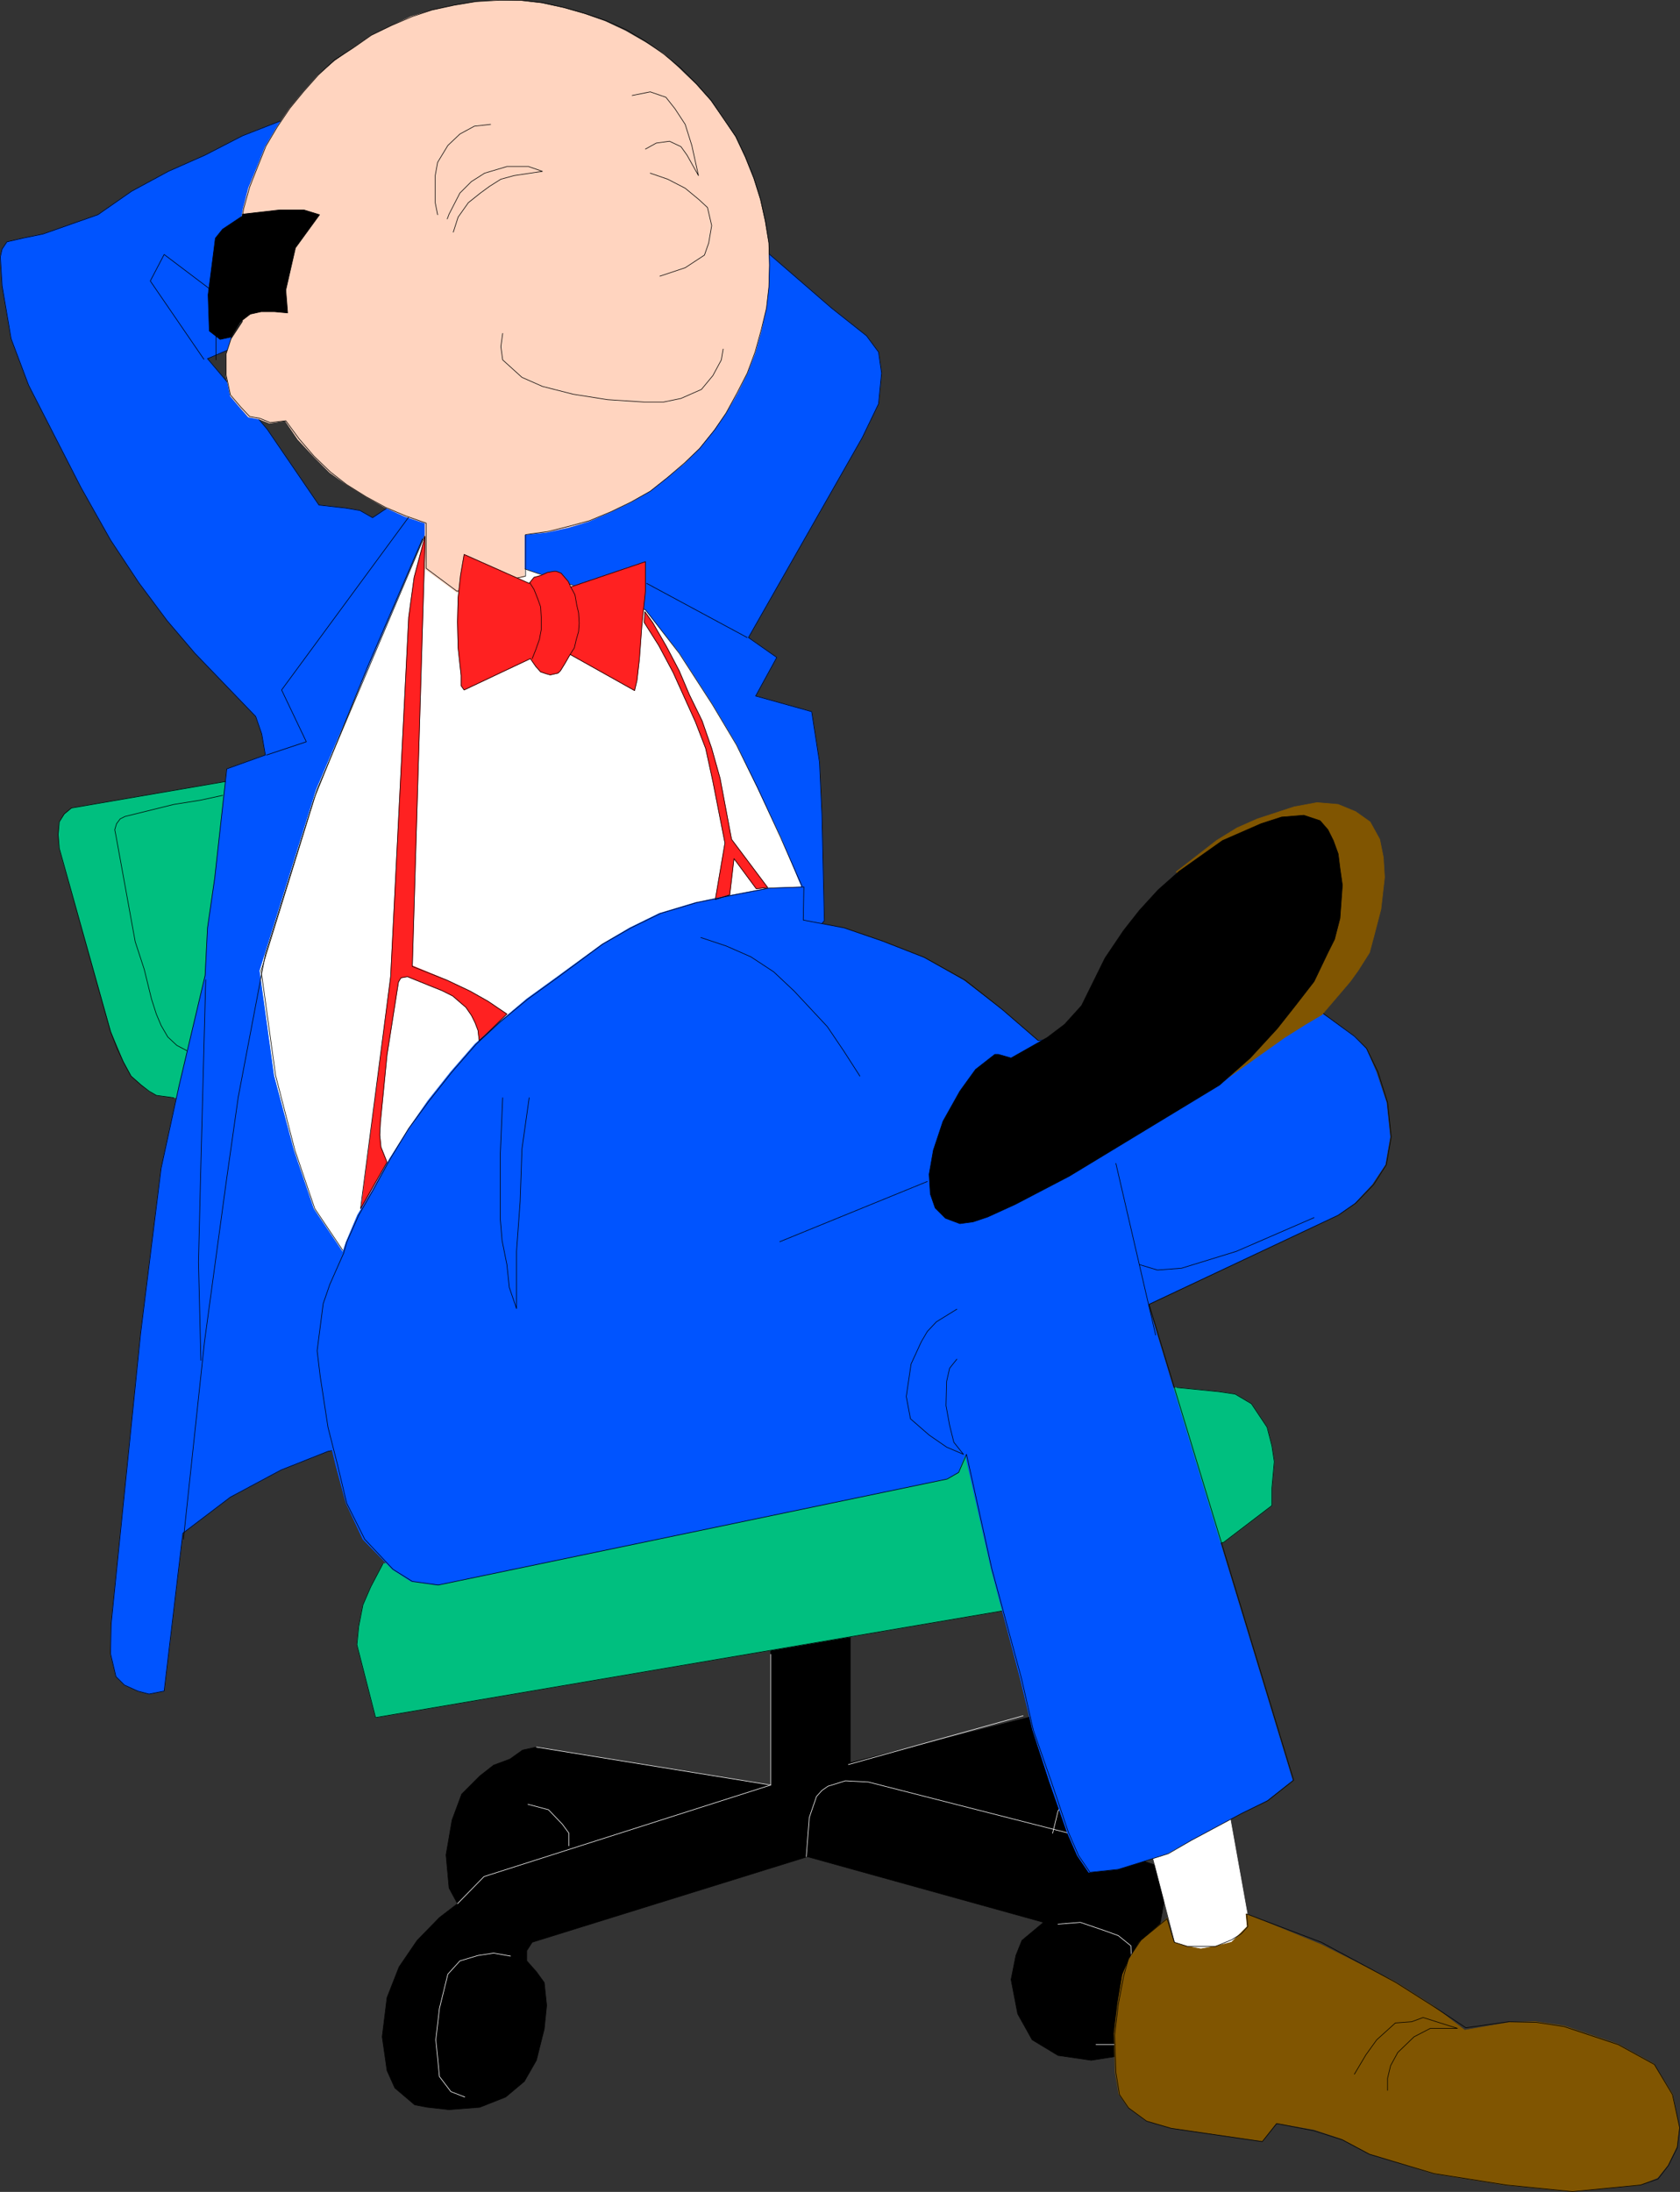
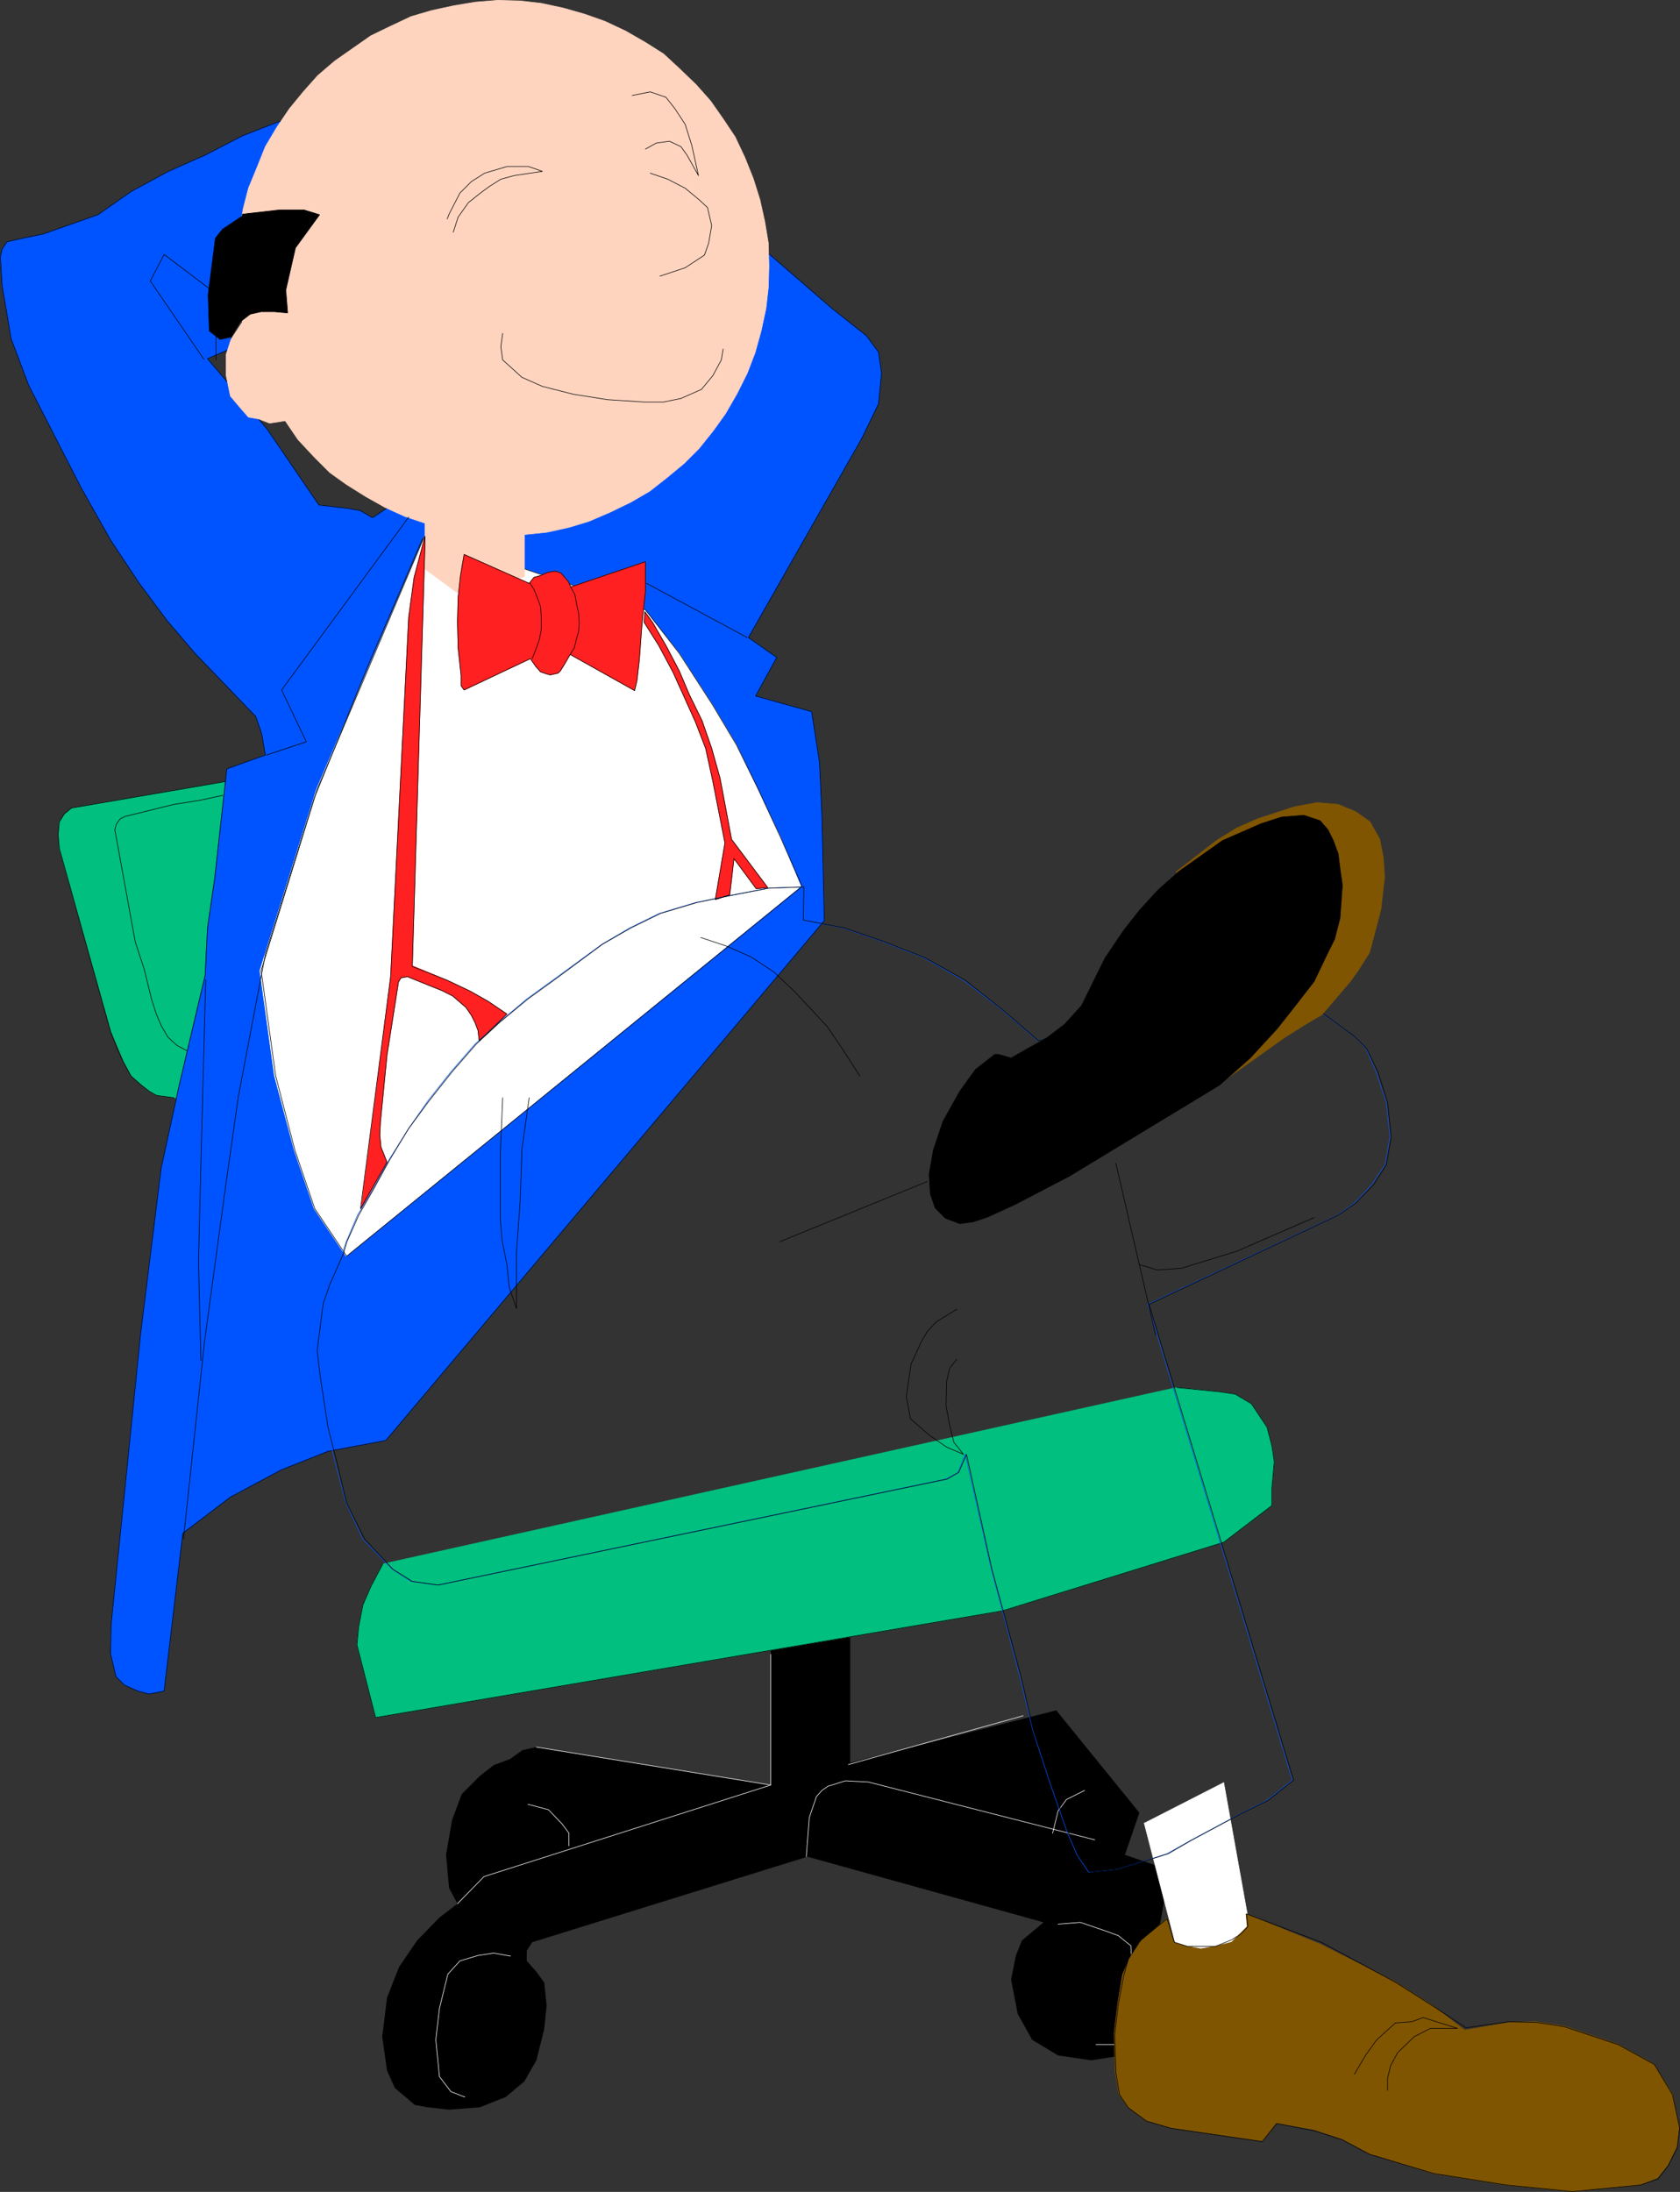
<svg xmlns="http://www.w3.org/2000/svg" xmlns:ns1="http://sodipodi.sourceforge.net/DTD/sodipodi-0.dtd" xmlns:ns2="http://www.inkscape.org/namespaces/inkscape" version="1.0" width="119.244mm" height="155.583mm" id="svg68" ns1:docname="Businessman - Happy 01.wmf">
  <rect width="100%" height="100%" fill="#333333" stroke="none" />
  <ns1:namedview id="namedview68" pagecolor="#ffffff" bordercolor="#000000" borderopacity="0.25" ns2:showpageshadow="2" ns2:pageopacity="0.0" ns2:pagecheckerboard="0" ns2:deskcolor="#d1d1d1" ns2:document-units="mm" />
  <defs id="defs1">
    <pattern id="WMFhbasepattern" patternUnits="userSpaceOnUse" width="6" height="6" x="0" y="0" />
  </defs>
  <path style="fill:#000000;fill-opacity:1;fill-rule:evenodd;stroke:none" d="m 206.76,427.328 v 51.548 l -62.86,-10.18 -3.717,0.808 -3.393,2.424 -4.363,1.616 -3.717,2.909 -4.848,4.848 -2.586,6.948 -1.616,9.372 0.485,5.333 0.323,3.555 2.262,4.201 -4.848,3.717 -5.979,6.14 -4.848,7.11 -3.232,8.241 -1.293,10.503 1.293,9.049 2.101,4.686 5.333,4.525 3.393,0.646 5.817,0.646 8.241,-0.646 6.949,-2.747 5.009,-4.201 3.232,-5.656 2.101,-8.403 0.646,-6.302 -0.646,-6.14 -2.101,-2.909 -2.586,-2.909 v -2.747 l 1.454,-2.262 73.849,-22.946 63.345,17.613 -5.817,4.848 -1.616,4.04 -1.293,6.464 1.778,9.211 3.878,6.948 6.949,4.201 8.888,1.293 12.443,-1.939 8.565,-49.124 -11.958,-4.04 3.878,-11.311 -22.3,-27.47 -55.265,14.058 V 423.934 Z" id="path1" />
-   <path style="fill:none;stroke:#000000;stroke-width:0.162px;stroke-linecap:round;stroke-linejoin:round;stroke-miterlimit:4;stroke-dasharray:none;stroke-opacity:1" d="m 206.76,427.328 v 51.548 l -62.86,-10.18 -3.717,0.808 -3.393,2.424 -4.363,1.616 -3.717,2.909 -4.848,4.848 -2.586,6.948 -1.616,9.372 0.485,5.333 0.323,3.555 2.262,4.201 -4.848,3.717 -5.979,6.14 -4.848,7.11 -3.232,8.241 -1.293,10.503 1.293,9.049 2.101,4.686 5.333,4.525 3.393,0.646 5.817,0.646 8.241,-0.646 6.949,-2.747 5.009,-4.201 3.232,-5.656 2.101,-8.403 0.646,-6.302 -0.646,-6.14 -2.101,-2.909 -2.586,-2.909 v -2.747 l 1.454,-2.262 73.849,-22.946 63.345,17.613 -5.817,4.848 -1.616,4.04 -1.293,6.464 1.778,9.211 3.878,6.948 6.949,4.201 8.888,1.293 12.443,-1.939 8.565,-49.124 -11.958,-4.04 3.878,-11.311 -22.3,-27.47 -55.265,14.058 V 423.934 l -21.33,3.393 v 0" id="path2" />
  <path style="fill:none;stroke:#ffffff;stroke-width:0.162px;stroke-linecap:round;stroke-linejoin:round;stroke-miterlimit:4;stroke-dasharray:none;stroke-opacity:1" d="m 293.698,493.58 -60.759,-15.513 -6.141,-0.323 -4.686,1.454 -1.616,1.131 -1.454,1.616 -1.939,5.656 -0.808,10.503" id="path3" />
  <path style="fill:none;stroke:#ffffff;stroke-width:0.162px;stroke-linecap:round;stroke-linejoin:round;stroke-miterlimit:4;stroke-dasharray:none;stroke-opacity:1" d="m 122.731,510.709 7.11,-7.272 76.919,-24.562 v -35.065" id="path4" />
  <path style="fill:none;stroke:#ffffff;stroke-width:0.162px;stroke-linecap:round;stroke-linejoin:round;stroke-miterlimit:4;stroke-dasharray:none;stroke-opacity:1" d="m 141.637,484.046 5.494,1.454 3.717,3.878 1.778,2.424 v 3.393" id="path5" />
  <path style="fill:none;stroke:#ffffff;stroke-width:0.162px;stroke-linecap:round;stroke-linejoin:round;stroke-miterlimit:4;stroke-dasharray:none;stroke-opacity:1" d="m 124.67,562.579 -3.717,-1.454 -3.07,-4.04 -0.485,-5.009 -0.485,-4.848 0.97,-8.403 2.262,-9.211 3.232,-3.555 4.848,-1.454 4.201,-0.646 4.525,0.808" id="path6" />
  <path style="fill:none;stroke:#ffffff;stroke-width:0.162px;stroke-linecap:round;stroke-linejoin:round;stroke-miterlimit:4;stroke-dasharray:none;stroke-opacity:1" d="m 283.841,516.203 5.979,-0.485 6.625,2.262 3.555,1.293 3.393,2.747 0.646,23.592 -4.04,2.909 h -5.979" id="path7" />
  <path style="fill:none;stroke:#ffffff;stroke-width:0.162px;stroke-linecap:round;stroke-linejoin:round;stroke-miterlimit:4;stroke-dasharray:none;stroke-opacity:1" d="m 282.386,491.803 1.454,-5.979 2.262,-3.07 4.848,-2.424" id="path8" />
  <path style="fill:#00bf7f;fill-opacity:1;fill-rule:evenodd;stroke:none" d="m 55.508,294.5 h -8.726 l -4.686,-0.646 -2.101,-1.131 -1.939,-1.616 -2.747,-2.424 -2.101,-3.878 -1.454,-3.555 -1.939,-4.525 -13.897,-49.124 -0.162,-3.717 0.162,-3.393 1.454,-2.101 1.939,-1.616 41.368,-7.11 -5.009,84.835 v 0 z" id="path9" />
  <path style="fill:none;stroke:#00bf7f;stroke-width:0.162px;stroke-linecap:round;stroke-linejoin:round;stroke-miterlimit:4;stroke-dasharray:none;stroke-opacity:1" d="m 55.508,294.5 h -8.726 l -4.686,-0.646 -2.101,-1.131 -1.939,-1.616 -2.747,-2.424 -2.101,-3.878 -1.454,-3.555 -1.939,-4.525 -13.897,-49.124 -0.162,-3.717 0.162,-3.393 1.454,-2.101 1.939,-1.616 41.368,-7.11 -5.009,84.835 v 0" id="path10" />
  <path style="fill:none;stroke:#000000;stroke-width:0.162px;stroke-linecap:round;stroke-linejoin:round;stroke-miterlimit:4;stroke-dasharray:none;stroke-opacity:1" d="m 50.175,281.896 -2.747,-1.454 -2.424,-2.262 -1.778,-3.07 -1.293,-3.07 -1.293,-4.04 -1.939,-7.918 -2.424,-7.433 -5.171,-28.44 -0.323,-1.616 0.485,-1.616 0.97,-1.293 1.293,-0.646 13.089,-3.232 7.11,-1.131 5.979,-1.293" id="path11" />
  <path style="fill:#0054ff;fill-opacity:1;fill-rule:evenodd;stroke:none" d="m 103.501,386.445 -15.513,2.909 -12.604,5.009 -13.574,7.272 -12.766,9.695 -5.009,42.337 -4.04,0.808 -3.07,-0.808 -3.555,-1.616 -2.262,-2.262 -1.454,-6.14 0.162,-7.918 7.918,-78.049 5.494,-44.276 4.848,-22.3 6.949,-29.41 0.646,-12.766 1.939,-13.412 3.232,-29.248 10.342,-3.717 -0.97,-5.656 -1.616,-4.686 L 52.276,175.246 44.842,166.52 37.248,156.339 29.653,144.866 21.734,130.808 7.676,103.338 2.989,90.895 0.566,76.675 0.081,68.919 0.566,66.818 1.858,64.879 6.06,63.909 l 5.494,-1.131 8.726,-3.07 5.979,-2.101 9.049,-6.302 9.857,-5.333 9.857,-4.363 10.019,-5.171 10.342,-4.04 -14.059,61.405 -5.656,2.424 15.998,18.906 13.897,20.36 7.11,0.808 3.878,0.646 3.393,1.939 106.168,-70.939 16.967,14.705 9.372,7.433 3.232,4.363 0.808,5.656 -0.808,8.241 -4.363,9.049 -30.541,53.648 7.595,5.333 -5.656,10.342 15.028,4.201 2.101,13.574 0.646,14.058 0.646,28.44 z" id="path12" />
  <path style="fill:none;stroke:#0054ff;stroke-width:0.162px;stroke-linecap:round;stroke-linejoin:round;stroke-miterlimit:4;stroke-dasharray:none;stroke-opacity:1" d="m 103.501,386.445 -15.513,2.909 -12.604,5.009 -13.574,7.272 -12.766,9.695 -5.009,42.337 -4.04,0.808 -3.07,-0.808 -3.555,-1.616 -2.262,-2.262 -1.454,-6.14 0.162,-7.918 7.918,-78.049 5.494,-44.276 4.848,-22.3 6.949,-29.41 0.646,-12.766 1.939,-13.412 3.232,-29.248 10.342,-3.717 -0.97,-5.656 -1.616,-4.686 L 52.276,175.246 44.842,166.52 37.248,156.339 29.653,144.866 21.734,130.808 7.676,103.338 2.989,90.895 0.566,76.675 0.081,68.919 0.566,66.818 1.858,64.879 6.06,63.909 l 5.494,-1.131 8.726,-3.07 5.979,-2.101 9.049,-6.302 9.857,-5.333 9.857,-4.363 10.019,-5.171 10.342,-4.04 -14.059,61.405 -5.656,2.424 15.998,18.906 13.897,20.36 7.11,0.808 3.878,0.646 3.393,1.939 106.168,-70.939 16.967,14.705 9.372,7.433 3.232,4.363 0.808,5.656 -0.808,8.241 -4.363,9.049 -30.541,53.648 7.595,5.333 -5.656,10.342 15.028,4.201 2.101,13.574 0.646,14.058 0.646,28.44 -117.641,139.453 v 0" id="path13" />
  <path style="fill:none;stroke:#000000;stroke-width:0.162px;stroke-linecap:round;stroke-linejoin:round;stroke-miterlimit:4;stroke-dasharray:none;stroke-opacity:1" d="m 46.62,294.5 -4.686,-0.646 -1.939,-1.131 -2.101,-1.616 -2.747,-2.424 -2.101,-3.878 -1.616,-3.555 -1.778,-4.525 -13.736,-49.124 -0.323,-3.717 0.323,-3.393 1.293,-2.101 1.939,-1.616 41.368,-7.11" id="path14" />
  <path style="fill:none;stroke:#000000;stroke-width:0.162px;stroke-linecap:round;stroke-linejoin:round;stroke-miterlimit:4;stroke-dasharray:none;stroke-opacity:1" d="m 103.501,386.445 -15.513,2.909 -12.604,5.009 -13.574,7.272 -12.766,9.695 -5.009,42.337 -4.04,0.808 -3.07,-0.808 -3.555,-1.616 -2.262,-2.262 -1.454,-6.14 0.162,-7.918 7.918,-78.049 5.494,-44.276 4.848,-22.3 6.949,-29.41 0.646,-12.766 1.939,-13.412 3.232,-29.248 10.342,-3.717 -0.97,-5.656 -1.616,-4.686 L 52.276,175.246 44.842,166.52 37.248,156.339 29.653,144.866 21.734,130.808 7.676,103.338 2.989,90.895 0.566,76.675 0.081,68.919 0.566,66.818 1.858,64.879 6.06,63.909 l 5.494,-1.131 8.726,-3.07 5.979,-2.101 9.049,-6.302 9.857,-5.333 9.857,-4.363 10.019,-5.171 10.342,-4.04 -14.059,61.405 -5.656,2.424 15.998,18.906 13.897,20.36 7.11,0.808 3.878,0.646 3.393,1.939 106.168,-70.939 16.967,14.705 9.372,7.433 3.232,4.363 0.808,5.656 -0.808,8.241 -4.363,9.049 -30.541,53.648 7.595,5.333 -5.656,10.342 15.028,4.201 2.101,13.574 0.646,14.058 0.646,28.44 -117.641,139.453" id="path15" />
  <path style="fill:#00bf7f;fill-opacity:1;fill-rule:evenodd;stroke:none" d="m 102.693,419.571 -3.232,6.14 -2.101,4.848 -1.131,5.817 -0.485,4.848 5.009,19.553 168.058,-28.602 59.467,-18.421 12.928,-9.857 v -4.686 l 0.646,-7.11 -0.646,-4.201 -1.293,-5.009 -4.201,-6.302 -4.363,-2.585 -4.363,-0.646 -11.312,-1.131 -212.981,47.346 z" id="path16" />
  <path style="fill:none;stroke:#00bf7f;stroke-width:0.162px;stroke-linecap:round;stroke-linejoin:round;stroke-miterlimit:4;stroke-dasharray:none;stroke-opacity:1" d="m 102.693,419.571 -3.232,6.14 -2.101,4.848 -1.131,5.817 -0.485,4.848 5.009,19.553 168.058,-28.602 59.467,-18.421 12.928,-9.857 v -4.686 l 0.646,-7.11 -0.646,-4.201 -1.293,-5.009 -4.201,-6.302 -4.363,-2.585 -4.363,-0.646 -11.312,-1.131 -212.981,47.346 v 0" id="path17" />
  <path style="fill:none;stroke:#000000;stroke-width:0.162px;stroke-linecap:round;stroke-linejoin:round;stroke-miterlimit:4;stroke-dasharray:none;stroke-opacity:1" d="m 102.693,419.571 -3.232,6.14 -2.101,4.848 -1.131,5.817 -0.485,4.848 5.009,19.553 168.058,-28.602 59.467,-18.421 12.928,-9.857 v -4.686 l 0.646,-7.11 -0.646,-4.201 -1.293,-5.009 -4.201,-6.302 -4.363,-2.585 -4.363,-0.646 -11.312,-1.131" id="path18" />
  <path style="fill:#ffffff;fill-opacity:1;fill-rule:evenodd;stroke:none" d="m 114.005,143.574 -29.087,68.191 -15.19,48.639 3.878,28.117 5.333,20.037 5.333,15.674 8.565,12.766 122.004,-99.217 -5.494,-13.25 -6.302,-13.25 -5.494,-11.473 -6.464,-10.827 -8.888,-13.735 -9.211,-11.635 z" id="path19" />
  <path style="fill:none;stroke:#ffffff;stroke-width:0.162px;stroke-linecap:round;stroke-linejoin:round;stroke-miterlimit:4;stroke-dasharray:none;stroke-opacity:1" d="m 114.005,143.574 -29.087,68.191 -15.19,48.639 3.878,28.117 5.333,20.037 5.333,15.674 8.565,12.766 122.004,-99.217 -5.494,-13.25 -6.302,-13.25 -5.494,-11.473 -6.464,-10.827 -8.888,-13.735 -9.211,-11.635 -58.982,-20.037 v 0" id="path20" />
  <path style="fill:none;stroke:#000000;stroke-width:0.162px;stroke-linecap:round;stroke-linejoin:round;stroke-miterlimit:4;stroke-dasharray:none;stroke-opacity:1" d="m 114.005,143.574 -28.925,68.191 -15.028,48.639 3.878,28.117 5.171,20.037 5.333,15.674 8.565,12.766 122.165,-99.217 -5.817,-13.25 -6.141,-13.25 -5.656,-11.473 -6.464,-10.827 -8.888,-13.735 -9.049,-11.635 -59.144,-20.037" id="path21" />
  <path style="fill:#ffd4bf;fill-opacity:1;fill-rule:evenodd;stroke:none" d="m 140.668,154.724 v -11.311 l 6.141,-0.646 5.817,-1.293 5.333,-1.616 5.656,-2.424 5.656,-2.747 5.009,-2.909 4.525,-3.555 4.686,-3.878 4.04,-4.04 3.878,-4.848 3.232,-4.525 3.07,-5.333 2.747,-5.494 2.101,-5.494 1.616,-5.817 1.293,-5.979 0.646,-5.656 0.162,-5.817 -0.162,-6.14 -0.97,-5.817 -1.293,-5.817 -1.778,-5.656 -2.262,-5.656 -2.586,-5.494 -3.232,-4.848 -3.393,-4.848 -3.878,-4.363 -4.363,-4.201 -4.363,-4.04 -4.848,-3.07 -5.333,-3.07 -5.494,-2.585 -5.494,-1.939 -5.656,-1.616 -5.979,-1.293 -5.656,-0.646 -5.979,-0.162 -5.979,0.485 -5.817,0.97 -5.979,1.293 -5.494,1.616 -5.494,2.585 -5.333,2.585 -4.848,3.393 -4.848,3.393 -4.525,3.878 -3.878,4.363 -3.717,4.525 -3.393,5.009 -3.07,5.171 -2.262,5.656 -2.262,5.494 -1.454,5.656 -0.97,5.979 -0.485,5.979 -0.162,5.817 0.323,5.979 1.131,6.464 -3.07,4.686 -1.293,4.04 v 5.656 l 1.131,5.494 2.586,3.07 2.262,2.585 2.747,0.485 2.909,1.131 4.201,-0.646 3.393,5.009 4.363,4.686 4.201,4.201 4.525,3.232 5.171,3.232 5.171,2.909 5.333,2.424 5.333,1.778 v 12.281 l 8.565,6.302 18.099,-4.201 z" id="path22" />
  <path style="fill:none;stroke:#ffd4bf;stroke-width:0.162px;stroke-linecap:round;stroke-linejoin:round;stroke-miterlimit:4;stroke-dasharray:none;stroke-opacity:1" d="m 140.668,154.724 v -11.311 l 6.141,-0.646 5.817,-1.293 5.333,-1.616 5.656,-2.424 5.656,-2.747 5.009,-2.909 4.525,-3.555 4.686,-3.878 4.04,-4.04 3.878,-4.848 3.232,-4.525 3.07,-5.333 2.747,-5.494 2.101,-5.494 1.616,-5.817 1.293,-5.979 0.646,-5.656 0.162,-5.817 -0.162,-6.14 -0.97,-5.817 -1.293,-5.817 -1.778,-5.656 -2.262,-5.656 -2.586,-5.494 -3.232,-4.848 -3.393,-4.848 -3.878,-4.363 -4.363,-4.201 -4.363,-4.04 -4.848,-3.07 -5.333,-3.07 -5.494,-2.585 -5.494,-1.939 -5.656,-1.616 -5.979,-1.293 -5.656,-0.646 -5.979,-0.162 -5.979,0.485 -5.817,0.97 -5.979,1.293 -5.494,1.616 -5.494,2.585 -5.333,2.585 -4.848,3.393 -4.848,3.393 -4.525,3.878 -3.878,4.363 -3.717,4.525 -3.393,5.009 -3.07,5.171 -2.262,5.656 -2.262,5.494 -1.454,5.656 -0.97,5.979 -0.485,5.979 -0.162,5.817 0.323,5.979 1.131,6.464 -3.07,4.686 -1.293,4.04 v 5.656 l 1.131,5.494 2.586,3.07 2.262,2.585 2.747,0.485 2.909,1.131 4.201,-0.646 3.393,5.009 4.363,4.686 4.201,4.201 4.525,3.232 5.171,3.232 5.171,2.909 5.333,2.424 5.333,1.778 v 12.281 l 8.565,6.302 18.099,-4.201 v 0" id="path23" />
-   <path style="fill:none;stroke:#000000;stroke-width:0.162px;stroke-linecap:round;stroke-linejoin:round;stroke-miterlimit:4;stroke-dasharray:none;stroke-opacity:1" d="m 140.991,154.562 v -11.15 l 5.979,-0.808 5.817,-1.454 5.333,-1.454 5.817,-2.424 5.333,-2.585 5.171,-2.909 4.686,-3.717 4.525,-3.878 4.04,-3.878 4.04,-5.009 3.07,-4.525 2.909,-5.333 2.747,-5.333 2.101,-5.656 1.616,-5.817 1.454,-5.979 0.646,-5.656 0.162,-5.979 -0.162,-5.817 -0.97,-5.979 -1.293,-5.817 -1.778,-5.656 -2.262,-5.656 -2.586,-5.494 -3.232,-4.686 -3.393,-5.009 -3.878,-4.363 -4.363,-4.363 -4.525,-3.717 -4.848,-3.393 -5.171,-3.07 -5.333,-2.424 -5.656,-1.939 -5.656,-1.616 -5.817,-1.293 -5.656,-0.646 h -6.141 l -5.979,0.323 -5.817,0.97 -5.979,1.293 -5.333,1.778 -5.656,2.424 -5.333,2.585 -4.848,3.393 -5.009,3.232 -4.363,4.04 -3.878,4.363 -3.717,4.525 -3.393,5.009 -3.07,5.171 -2.262,5.656 -2.101,5.333 -1.616,5.817 -0.97,5.979 -0.485,5.979 -0.162,5.979 0.162,5.817 1.131,6.464 -3.07,4.686 -1.293,4.04 v 5.656 l 1.131,5.332 2.747,3.232 2.424,2.585 2.747,0.485 2.747,1.131 4.201,-0.485 3.555,4.848 4.04,4.686 4.363,4.201 4.363,3.393 5.171,3.232 5.333,2.909 5.333,2.262 5.494,1.939 v 12.119 l 8.241,6.14 18.422,-4.04" id="path24" />
  <path style="fill:#ffffff;fill-opacity:1;fill-rule:evenodd;stroke:none" d="m 306.949,489.056 9.372,36.196 20.038,-1.939 -8.08,-45.084 -21.169,10.827 v 0 z" id="path25" />
  <path style="fill:none;stroke:#ffffff;stroke-width:0.162px;stroke-linecap:round;stroke-linejoin:round;stroke-miterlimit:4;stroke-dasharray:none;stroke-opacity:1" d="m 306.949,489.056 9.372,36.196 20.038,-1.939 -8.08,-45.084 -21.169,10.827 v 0" id="path26" />
  <path style="fill:none;stroke:#000000;stroke-width:0.162px;stroke-linecap:round;stroke-linejoin:round;stroke-miterlimit:4;stroke-dasharray:none;stroke-opacity:1" d="m 54.7,96.389 -14.382,-21.007 3.717,-7.11 13.897,10.503 v 17.775" id="path27" />
  <path style="fill:none;stroke:#000000;stroke-width:0.162px;stroke-linecap:round;stroke-linejoin:round;stroke-miterlimit:4;stroke-dasharray:none;stroke-opacity:1" d="m 71.506,202.554 10.665,-3.555 -6.625,-13.897 34.096,-46.377" id="path28" />
  <path style="fill:none;stroke:#000000;stroke-width:0.162px;stroke-linecap:round;stroke-linejoin:round;stroke-miterlimit:4;stroke-dasharray:none;stroke-opacity:1" d="m 55.184,262.828 -1.293,49.447 -0.646,26.339 0.646,26.339" id="path29" />
  <path style="fill:none;stroke:#000000;stroke-width:0.162px;stroke-linecap:round;stroke-linejoin:round;stroke-miterlimit:4;stroke-dasharray:none;stroke-opacity:1" d="m 113.358,144.543 -14.705,34.257 -14.382,35.388 -13.089,41.852 -4.848,25.531 -2.424,12.766 -3.232,22.784 -5.817,42.822 -5.656,53.002" id="path30" />
  <path style="fill:none;stroke:#000000;stroke-width:0.162px;stroke-linecap:round;stroke-linejoin:round;stroke-miterlimit:4;stroke-dasharray:none;stroke-opacity:1" d="m 173.472,156.501 26.986,14.543" id="path31" />
  <path style="fill:#ff2121;fill-opacity:1;fill-rule:evenodd;stroke:none" d="m 96.876,324.233 7.918,-62.213 4.848,-96.47 1.454,-10.665 2.909,-10.988 v 2.101 l -3.393,113.114 9.372,3.878 6.141,2.909 4.848,2.747 5.009,3.393 -6.141,5.979 -1.293,1.131 -0.323,-2.747 -0.808,-2.101 -0.97,-1.939 -1.454,-2.101 -3.555,-3.07 -2.909,-1.454 -3.232,-1.293 -5.979,-2.424 -1.778,0.323 -0.646,1.131 -3.07,19.553 -1.778,18.098 -0.162,3.393 0.323,3.232 1.616,4.04 -6.949,12.443 z" id="path32" />
  <path style="fill:none;stroke:#ff2121;stroke-width:0.162px;stroke-linecap:round;stroke-linejoin:round;stroke-miterlimit:4;stroke-dasharray:none;stroke-opacity:1" d="m 96.876,324.233 7.918,-62.213 4.848,-96.47 1.454,-10.665 2.909,-10.988 v 2.101 l -3.393,113.114 9.372,3.878 6.141,2.909 4.848,2.747 5.009,3.393 -6.141,5.979 -1.293,1.131 -0.323,-2.747 -0.808,-2.101 -0.97,-1.939 -1.454,-2.101 -3.555,-3.07 -2.909,-1.454 -3.232,-1.293 -5.979,-2.424 -1.778,0.323 -0.646,1.131 -3.07,19.553 -1.778,18.098 -0.162,3.393 0.323,3.232 1.616,4.04 -6.949,12.443 v 0" id="path33" />
  <path style="fill:#ff2121;fill-opacity:1;fill-rule:evenodd;stroke:none" d="m 172.987,164.096 -0.162,2.909 3.878,6.14 3.878,7.272 5.979,13.25 2.747,7.11 1.939,8.888 3.232,16.482 -2.586,15.19 3.878,-1.293 1.131,-9.695 5.979,8.08 3.07,-0.323 -9.696,-12.927 -3.07,-16.321 -2.262,-8.08 -2.586,-7.433 -3.393,-6.948 -2.747,-6.464 -3.393,-6.464 -3.717,-6.464 -2.101,-2.909 z" id="path34" />
  <path style="fill:none;stroke:#ff2121;stroke-width:0.162px;stroke-linecap:round;stroke-linejoin:round;stroke-miterlimit:4;stroke-dasharray:none;stroke-opacity:1" d="m 172.987,164.096 -0.162,2.909 3.878,6.14 3.878,7.272 5.979,13.25 2.747,7.11 1.939,8.888 3.232,16.482 -2.586,15.19 3.878,-1.293 1.131,-9.695 5.979,8.08 3.07,-0.323 -9.696,-12.927 -3.07,-16.321 -2.262,-8.08 -2.586,-7.433 -3.393,-6.948 -2.747,-6.464 -3.393,-6.464 -3.717,-6.464 -2.101,-2.909 v 0" id="path35" />
  <path style="fill:#000000;fill-opacity:1;fill-rule:evenodd;stroke:none" d="m 65.042,57.446 10.019,-1.131 h 6.464 l 4.201,1.293 -3.878,5.333 -2.586,3.555 -1.293,5.656 -1.293,5.656 0.485,6.14 -3.555,-0.323 h -3.555 l -2.909,0.646 -2.747,2.101 -2.424,4.04 -2.909,0.646 -2.909,-2.262 -0.323,-9.695 1.616,-12.604 0.323,-2.585 1.939,-2.424 5.333,-3.555 v -0.485 z" id="path36" />
  <path style="fill:none;stroke:#000000;stroke-width:0.162px;stroke-linecap:round;stroke-linejoin:round;stroke-miterlimit:4;stroke-dasharray:none;stroke-opacity:1" d="m 65.042,57.446 10.019,-1.131 h 6.464 l 4.201,1.293 -3.878,5.333 -2.586,3.555 -1.293,5.656 -1.293,5.656 0.485,6.14 -3.555,-0.323 h -3.555 l -2.909,0.646 -2.747,2.101 -2.424,4.04 -2.909,0.646 -2.909,-2.262 -0.323,-9.695 1.616,-12.604 0.323,-2.585 1.939,-2.424 5.333,-3.555 v -0.485 0" id="path37" />
-   <path style="fill:none;stroke:#000000;stroke-width:0.162px;stroke-linecap:round;stroke-linejoin:round;stroke-miterlimit:4;stroke-dasharray:none;stroke-opacity:1" d="m 117.398,57.607 -0.646,-3.232 v -3.717 -3.555 l 0.646,-3.555 2.747,-4.525 3.232,-3.07 3.878,-2.101 4.363,-0.485" id="path38" />
  <path style="fill:none;stroke:#000000;stroke-width:0.162px;stroke-linecap:round;stroke-linejoin:round;stroke-miterlimit:4;stroke-dasharray:none;stroke-opacity:1" d="m 119.984,58.738 0.485,-1.293 2.909,-5.656 3.07,-3.07 3.555,-2.262 5.979,-1.778 h 5.817 l 3.717,1.293 -7.595,1.131 -3.555,0.97 -3.07,1.939 -2.424,1.778 -3.232,2.585 -2.747,3.878 -1.293,4.04" id="path39" />
  <path style="fill:none;stroke:#000000;stroke-width:0.162px;stroke-linecap:round;stroke-linejoin:round;stroke-miterlimit:4;stroke-dasharray:none;stroke-opacity:1" d="m 169.593,25.612 4.848,-0.97 4.201,1.454 2.424,3.07 2.747,4.201 1.778,5.656 1.778,8.08 -3.07,-5.494 -1.616,-2.262 -3.07,-1.454 -3.555,0.485 -2.909,1.616" id="path40" />
  <path style="fill:none;stroke:#000000;stroke-width:0.162px;stroke-linecap:round;stroke-linejoin:round;stroke-miterlimit:4;stroke-dasharray:none;stroke-opacity:1" d="m 174.441,46.457 4.686,1.616 4.686,2.424 3.717,3.07 2.262,2.101 1.131,4.848 -0.808,4.686 -1.131,3.232 -5.171,3.393 -6.787,2.262" id="path41" />
  <path style="fill:none;stroke:#000000;stroke-width:0.162px;stroke-linecap:round;stroke-linejoin:round;stroke-miterlimit:4;stroke-dasharray:none;stroke-opacity:1" d="m 134.851,89.441 -0.485,3.555 0.485,3.555 5.171,4.686 5.494,2.424 8.241,2.101 9.211,1.454 9.857,0.646 h 5.171 l 4.686,-0.97 5.494,-2.424 3.07,-3.717 2.262,-4.201 0.485,-2.909" id="path42" />
  <path style="fill:#ff2121;fill-opacity:1;fill-rule:evenodd;stroke:none" d="m 148.586,153.269 -1.778,0.323 -1.778,0.808 -1.778,0.485 -1.293,1.616 -17.452,-7.756 -0.97,5.656 -0.646,5.979 -0.162,6.464 0.162,6.948 0.808,7.433 v 2.747 l 0.808,1.131 17.775,-8.403 1.454,2.101 1.293,1.454 1.454,0.485 1.131,0.323 2.101,-0.485 0.646,-0.646 1.293,-2.101 1.293,-2.262 17.291,9.695 0.646,-2.747 0.646,-5.656 0.646,-8.888 0.97,-9.372 v -4.201 -3.717 l -20.038,6.787 -0.646,-1.454 -0.97,-1.131 -0.97,-1.131 -1.293,-0.485 z" id="path43" />
  <path style="fill:none;stroke:#ff2121;stroke-width:0.162px;stroke-linecap:round;stroke-linejoin:round;stroke-miterlimit:4;stroke-dasharray:none;stroke-opacity:1" d="m 148.586,153.269 -1.778,0.323 -1.778,0.808 -1.778,0.485 -1.293,1.616 -17.452,-7.756 -0.97,5.656 -0.646,5.979 -0.162,6.464 0.162,6.948 0.808,7.433 v 2.747 l 0.808,1.131 17.775,-8.403 1.454,2.101 1.293,1.454 1.454,0.485 1.131,0.323 2.101,-0.485 0.646,-0.646 1.293,-2.101 1.293,-2.262 17.291,9.695 0.646,-2.747 0.646,-5.656 0.646,-8.888 0.97,-9.372 v -4.201 -3.717 l -20.038,6.787 -0.646,-1.454 -0.97,-1.131 -0.97,-1.131 -1.293,-0.485 h -0.646 v 0" id="path44" />
  <path style="fill:none;stroke:#000000;stroke-width:0.162px;stroke-linecap:round;stroke-linejoin:round;stroke-miterlimit:4;stroke-dasharray:none;stroke-opacity:1" d="m 142.122,156.339 1.131,1.778 0.97,2.424 0.808,2.262 0.162,2.747 v 3.393 l -0.485,2.585 -0.97,2.747 -0.97,2.424" id="path45" />
  <path style="fill:none;stroke:#000000;stroke-width:0.162px;stroke-linecap:round;stroke-linejoin:round;stroke-miterlimit:4;stroke-dasharray:none;stroke-opacity:1" d="m 153.111,157.471 1.131,2.101 0.485,2.747 0.485,2.101 0.162,2.747 -0.162,2.262 -0.646,2.262 -0.485,2.101 -1.131,1.778" id="path46" />
-   <path style="fill:#0054ff;fill-opacity:1;fill-rule:evenodd;stroke:none" d="m 91.866,336.19 -3.717,8.403 -1.616,5.171 -1.616,12.604 0.646,6.787 2.101,13.735 2.424,10.18 2.747,10.18 4.525,9.695 7.918,8.08 5.009,3.232 7.11,0.97 136.386,-28.44 3.232,-1.778 1.939,-4.848 6.949,30.702 7.757,29.248 3.393,14.058 4.525,13.897 4.686,13.412 2.747,6.302 3.07,4.525 7.757,-0.808 7.272,-2.262 5.979,-1.939 6.302,-3.555 13.574,-7.272 6.787,-3.393 6.949,-5.494 -38.783,-127.657 50.902,-23.915 4.525,-3.232 4.686,-5.009 3.555,-5.333 1.293,-7.433 -0.97,-9.211 -2.747,-8.241 -2.747,-6.302 -3.07,-3.232 -8.565,-6.14 -76.434,7.272 -9.534,-8.241 -10.342,-7.918 -10.827,-6.14 -11.15,-4.363 -10.342,-3.555 -10.827,-2.101 v -8.888 l -9.211,0.323 -10.18,1.939 -9.372,1.939 -9.696,2.909 -7.918,3.878 -7.433,4.363 -12.604,9.211 -7.595,5.494 -7.272,6.14 -6.625,5.979 -6.464,7.433 -6.141,7.756 -5.171,7.433 -5.171,8.241 -4.525,8.241 -4.04,6.787 -3.07,7.272 -0.97,2.909 z" id="path47" />
  <path style="fill:none;stroke:#0054ff;stroke-width:0.162px;stroke-linecap:round;stroke-linejoin:round;stroke-miterlimit:4;stroke-dasharray:none;stroke-opacity:1" d="m 91.866,336.19 -3.717,8.403 -1.616,5.171 -1.616,12.604 0.646,6.787 2.101,13.735 2.424,10.18 2.747,10.18 4.525,9.695 7.918,8.08 5.009,3.232 7.11,0.97 136.386,-28.44 3.232,-1.778 1.939,-4.848 6.949,30.702 7.757,29.248 3.393,14.058 4.525,13.897 4.686,13.412 2.747,6.302 3.07,4.525 7.757,-0.808 7.272,-2.262 5.979,-1.939 6.302,-3.555 13.574,-7.272 6.787,-3.393 6.949,-5.494 -38.783,-127.657 50.902,-23.915 4.525,-3.232 4.686,-5.009 3.555,-5.333 1.293,-7.433 -0.97,-9.211 -2.747,-8.241 -2.747,-6.302 -3.07,-3.232 -8.565,-6.14 -76.434,7.272 -9.534,-8.241 -10.342,-7.918 -10.827,-6.14 -11.15,-4.363 -10.342,-3.555 -10.827,-2.101 v -8.888 l -9.211,0.323 -10.18,1.939 -9.372,1.939 -9.696,2.909 -7.918,3.878 -7.433,4.363 -12.604,9.211 -7.595,5.494 -7.272,6.14 -6.625,5.979 -6.464,7.433 -6.141,7.756 -5.171,7.433 -5.171,8.241 -4.525,8.241 -4.04,6.787 -3.07,7.272 -0.97,2.909 v 0" id="path48" />
  <path style="fill:none;stroke:#000000;stroke-width:0.162px;stroke-linecap:round;stroke-linejoin:round;stroke-miterlimit:4;stroke-dasharray:none;stroke-opacity:1" d="m 134.851,294.5 -0.646,15.351 v 8.726 8.403 l 0.485,5.817 1.293,6.464 0.646,6.14 1.939,5.656 v -15.351 l 0.97,-13.412 0.485,-14.058 1.939,-13.735" id="path49" />
  <path style="fill:none;stroke:#000000;stroke-width:0.162px;stroke-linecap:round;stroke-linejoin:round;stroke-miterlimit:4;stroke-dasharray:none;stroke-opacity:1" d="m 188.015,251.517 6.787,2.262 6.625,2.909 6.141,4.04 5.494,5.171 8.888,9.534 4.363,6.464 4.363,6.787" id="path50" />
  <path style="fill:none;stroke:#000000;stroke-width:0.162px;stroke-linecap:round;stroke-linejoin:round;stroke-miterlimit:4;stroke-dasharray:none;stroke-opacity:1" d="m 209.184,333.12 39.591,-16.159" id="path51" />
  <path style="fill:none;stroke:#000000;stroke-width:0.162px;stroke-linecap:round;stroke-linejoin:round;stroke-miterlimit:4;stroke-dasharray:none;stroke-opacity:1" d="m 299.354,312.113 10.665,46.053" id="path52" />
  <path style="fill:none;stroke:#000000;stroke-width:0.162px;stroke-linecap:round;stroke-linejoin:round;stroke-miterlimit:4;stroke-dasharray:none;stroke-opacity:1" d="m 256.693,351.218 -5.494,3.393 -2.424,2.585 -1.616,2.747 -2.747,5.979 -1.293,8.726 1.131,5.979 5.009,4.363 4.686,3.232 4.525,1.939 -2.586,-3.232 -1.131,-4.525 -0.97,-5.333 0.162,-6.464 0.808,-3.555 1.939,-2.424" id="path53" />
  <path style="fill:none;stroke:#000000;stroke-width:0.162px;stroke-linecap:round;stroke-linejoin:round;stroke-miterlimit:4;stroke-dasharray:none;stroke-opacity:1" d="m 305.656,339.261 4.848,1.454 6.464,-0.485 14.705,-4.525 20.846,-9.049" id="path54" />
  <path style="fill:#805501;fill-opacity:1;fill-rule:evenodd;stroke:none" d="m 334.581,516.849 -0.323,-3.393 20.199,8.241 19.876,10.019 10.18,6.464 8.403,6.464 12.12,-2.101 6.949,-0.162 7.595,1.131 14.382,4.848 9.696,5.333 5.009,8.08 1.778,8.888 -0.646,5.171 -2.424,5.009 -2.747,3.393 -4.686,1.939 -18.26,1.778 -17.937,-1.778 -19.23,-3.07 -17.129,-5.332 -7.595,-4.04 -7.272,-2.424 -10.18,-1.778 -3.717,4.848 -24.562,-3.555 -6.625,-1.939 -4.848,-3.555 -2.424,-3.555 -0.97,-5.817 -0.323,-10.342 0.97,-8.08 1.293,-7.756 1.778,-4.201 2.747,-4.525 7.433,-6.464 1.778,6.464 3.717,1.131 3.555,0.646 3.717,-0.646 4.525,-1.131 2.424,-2.424 1.778,-1.778 z" id="path55" />
  <path style="fill:none;stroke:#805501;stroke-width:0.162px;stroke-linecap:round;stroke-linejoin:round;stroke-miterlimit:4;stroke-dasharray:none;stroke-opacity:1" d="m 334.581,516.849 -0.323,-3.393 20.199,8.241 19.876,10.019 10.18,6.464 8.403,6.464 12.12,-2.101 6.949,-0.162 7.595,1.131 14.382,4.848 9.696,5.333 5.009,8.08 1.778,8.888 -0.646,5.171 -2.424,5.009 -2.747,3.393 -4.686,1.939 -18.26,1.778 -17.937,-1.778 -19.23,-3.07 -17.129,-5.332 -7.595,-4.04 -7.272,-2.424 -10.18,-1.778 -3.717,4.848 -24.562,-3.555 -6.625,-1.939 -4.848,-3.555 -2.424,-3.555 -0.97,-5.817 -0.323,-10.342 0.97,-8.08 1.293,-7.756 1.778,-4.201 2.747,-4.525 7.433,-6.464 1.778,6.464 3.717,1.131 3.555,0.646 3.717,-0.646 4.525,-1.131 2.424,-2.424 1.778,-1.778 v 0" id="path56" />
  <path style="fill:none;stroke:#000000;stroke-width:0.162px;stroke-linecap:round;stroke-linejoin:round;stroke-miterlimit:4;stroke-dasharray:none;stroke-opacity:1" d="m 363.345,556.439 3.07,-5.171 2.909,-4.04 5.009,-4.525 4.363,-0.323 3.07,-1.131 9.211,2.909 h -7.272 l -4.363,2.262 -4.363,4.201 -1.939,3.555 -0.808,3.393 v 3.232" id="path57" />
  <path style="fill:none;stroke:#000000;stroke-width:0.162px;stroke-linecap:round;stroke-linejoin:round;stroke-miterlimit:4;stroke-dasharray:none;stroke-opacity:1" d="m 96.714,324.233 8.08,-62.213 4.848,-96.47 1.454,-10.665 2.909,-10.988 v 2.101 l -3.393,113.275 9.372,3.717 6.141,2.909 4.848,2.747 5.009,3.393 -6.141,5.979 -1.293,1.131 -0.323,-2.747 -0.808,-2.101 -0.97,-1.939 -1.454,-2.101 -3.555,-3.07 -2.909,-1.454 -3.232,-1.293 -5.979,-2.424 -1.778,0.323 -0.646,1.131 -3.07,19.553 -1.778,18.098 -0.162,3.393 0.323,3.232 1.616,4.04 -7.11,12.443" id="path58" />
  <path style="fill:none;stroke:#000000;stroke-width:0.162px;stroke-linecap:round;stroke-linejoin:round;stroke-miterlimit:4;stroke-dasharray:none;stroke-opacity:1" d="m 172.987,164.096 -0.162,2.909 3.878,6.14 3.878,7.272 5.979,13.25 2.747,7.11 1.939,8.888 3.232,16.482 -2.586,15.19 3.878,-1.293 1.131,-9.695 5.979,8.08 3.07,-0.323 -9.696,-12.927 -3.07,-16.321 -2.262,-8.08 -2.586,-7.433 -3.393,-6.948 -2.747,-6.464 -3.393,-6.464 -3.717,-6.464 -2.101,-2.909" id="path59" />
  <path style="fill:none;stroke:#000000;stroke-width:0.162px;stroke-linecap:round;stroke-linejoin:round;stroke-miterlimit:4;stroke-dasharray:none;stroke-opacity:1" d="m 148.586,153.269 -1.778,0.323 -1.778,0.808 -1.778,0.485 -1.293,1.616 -17.452,-7.756 -0.97,5.656 -0.646,5.979 -0.162,6.464 0.162,6.948 0.808,7.433 v 2.747 l 0.808,1.131 17.775,-8.403 1.454,2.101 1.293,1.454 1.454,0.485 1.131,0.323 2.101,-0.485 0.646,-0.646 1.293,-2.101 1.293,-2.262 17.291,9.695 0.646,-2.747 0.646,-5.656 0.646,-8.888 0.97,-9.372 v -4.201 -3.717 l -20.038,6.787 -0.646,-1.454 -0.97,-1.131 -0.97,-1.131 -1.293,-0.485 h -0.646" id="path60" />
  <path style="fill:none;stroke:#000000;stroke-width:0.162px;stroke-linecap:round;stroke-linejoin:round;stroke-miterlimit:4;stroke-dasharray:none;stroke-opacity:1" d="m 334.743,516.849 -0.323,-3.393 20.038,7.595 20.038,10.827 10.18,6.464 8.565,5.656 11.473,-1.616 7.433,0.162 7.433,1.131 14.543,4.848 9.696,5.333 4.848,8.08 1.939,8.888 -0.646,5.333 -2.424,4.848 -2.747,3.555 -4.686,1.616 -18.26,1.778 -17.775,-1.778 -19.391,-3.07 -17.291,-5.171 -7.272,-3.878 -7.595,-2.424 -10.019,-1.939 -3.878,4.848 -24.401,-3.555 -6.625,-1.939 -4.848,-3.555 -2.424,-3.555 -0.97,-5.979 -0.323,-10.019 0.97,-8.241 1.454,-7.595 1.293,-4.686 3.393,-5.009 6.949,-5.656 1.939,6.302 3.555,1.131 h 4.04 3.393 l 4.363,-1.778 2.586,-1.616 1.778,-1.939" id="path61" />
  <path style="fill:none;stroke:#000000;stroke-width:0.162px;stroke-linecap:round;stroke-linejoin:round;stroke-miterlimit:4;stroke-dasharray:none;stroke-opacity:1" d="m 92.19,336.19 -3.717,8.403 -1.778,5.171 -1.616,12.604 0.808,6.787 2.101,13.735 2.586,10.18 2.424,10.18 4.848,9.695 7.595,8.08 5.171,3.232 6.949,0.97 136.547,-28.44 3.07,-1.778 2.101,-4.848 6.787,30.702 7.918,29.248 3.232,14.058 4.848,13.897 4.525,13.412 2.747,6.302 3.07,4.525 7.595,-0.808 7.272,-2.262 6.141,-1.939 6.141,-3.555 13.574,-7.272 6.949,-3.393 6.949,-5.494 -38.783,-127.657 50.741,-23.915 4.686,-3.232 4.848,-5.009 3.393,-5.333 1.293,-7.433 -0.97,-9.211 -2.586,-8.241 -3.07,-6.302 -3.232,-3.232 -8.403,-6.14 -76.434,7.272 -9.534,-8.241 -10.019,-7.918 -10.988,-6.14 -11.15,-4.363 -10.342,-3.555 -10.988,-2.101 0.162,-8.888 -9.372,0.323 -10.019,1.939 -9.372,1.939 -9.696,2.909 -7.918,3.878 -7.595,4.363 -12.443,9.211 -7.595,5.494 -7.433,6.14 -6.464,5.979 -6.464,7.433 -6.141,7.756 -5.494,7.433 -5.009,8.241 -4.525,8.241 -3.878,6.787 -3.232,7.272 -0.808,2.909" id="path62" />
  <path style="fill:#805501;fill-opacity:1;fill-rule:evenodd;stroke:none" d="m 315.513,233.903 10.827,-8.403 5.494,-3.393 5.494,-2.424 9.857,-3.232 6.141,-1.131 5.656,0.485 4.686,1.939 3.878,2.747 2.586,4.686 0.97,4.848 0.323,5.333 -0.97,8.564 -1.939,7.433 -1.131,4.201 -3.07,4.848 -2.101,2.909 -2.747,3.232 -4.848,5.656 -4.363,2.585 -5.656,3.555 -20.684,14.705 -8.241,-59.142 v 0 z" id="path63" />
  <path style="fill:none;stroke:#805501;stroke-width:0.162px;stroke-linecap:round;stroke-linejoin:round;stroke-miterlimit:4;stroke-dasharray:none;stroke-opacity:1" d="m 315.513,233.903 10.827,-8.403 5.494,-3.393 5.494,-2.424 9.857,-3.232 6.141,-1.131 5.656,0.485 4.686,1.939 3.878,2.747 2.586,4.686 0.97,4.848 0.323,5.333 -0.97,8.564 -1.939,7.433 -1.131,4.201 -3.07,4.848 -2.101,2.909 -2.747,3.232 -4.848,5.656 -4.363,2.585 -5.656,3.555 -20.684,14.705 -8.241,-59.142 v 0" id="path64" />
  <path style="fill:#000000;fill-opacity:1;fill-rule:evenodd;stroke:none" d="m 267.843,282.865 3.393,0.97 9.696,-5.494 4.686,-3.555 4.525,-5.009 6.302,-12.766 5.009,-7.433 4.201,-5.333 5.009,-5.494 5.656,-5.009 11.635,-8.241 10.342,-4.525 5.494,-1.778 5.979,-0.485 4.363,1.454 2.101,2.424 1.454,2.909 1.293,3.555 0.485,3.878 0.646,4.525 -0.646,8.888 -1.454,5.656 -1.778,3.555 -3.717,7.756 -5.009,6.464 -4.848,6.14 -7.272,7.918 -8.241,7.272 -40.237,24.4 -14.543,7.595 -7.433,3.393 -3.878,1.293 -3.555,0.485 -3.878,-1.454 -2.747,-2.747 -1.293,-3.717 -0.323,-5.333 1.131,-6.464 2.586,-7.756 4.525,-8.08 4.201,-5.817 5.171,-4.04 z" id="path65" />
  <path style="fill:none;stroke:#000000;stroke-width:0.162px;stroke-linecap:round;stroke-linejoin:round;stroke-miterlimit:4;stroke-dasharray:none;stroke-opacity:1" d="m 267.843,282.865 3.393,0.97 9.696,-5.494 4.686,-3.555 4.525,-5.009 6.302,-12.766 5.009,-7.433 4.201,-5.333 5.009,-5.494 5.656,-5.009 11.635,-8.241 10.342,-4.525 5.494,-1.778 5.979,-0.485 4.363,1.454 2.101,2.424 1.454,2.909 1.293,3.555 0.485,3.878 0.646,4.525 -0.646,8.888 -1.454,5.656 -1.778,3.555 -3.717,7.756 -5.009,6.464 -4.848,6.14 -7.272,7.918 -8.241,7.272 -40.237,24.4 -14.543,7.595 -7.433,3.393 -3.878,1.293 -3.555,0.485 -3.878,-1.454 -2.747,-2.747 -1.293,-3.717 -0.323,-5.333 1.131,-6.464 2.586,-7.756 4.525,-8.08 4.201,-5.817 5.171,-4.04 h 0.97 v 0" id="path66" />
  <path style="fill:none;stroke:#ffffff;stroke-width:0.162px;stroke-linecap:round;stroke-linejoin:round;stroke-miterlimit:4;stroke-dasharray:none;stroke-opacity:1" d="M 206.76,478.875 143.9,468.695" id="path67" />
  <path style="fill:none;stroke:#ffffff;stroke-width:0.162px;stroke-linecap:round;stroke-linejoin:round;stroke-miterlimit:4;stroke-dasharray:none;stroke-opacity:1" d="M 227.606,473.381 274.468,460.292" id="path68" />
</svg>